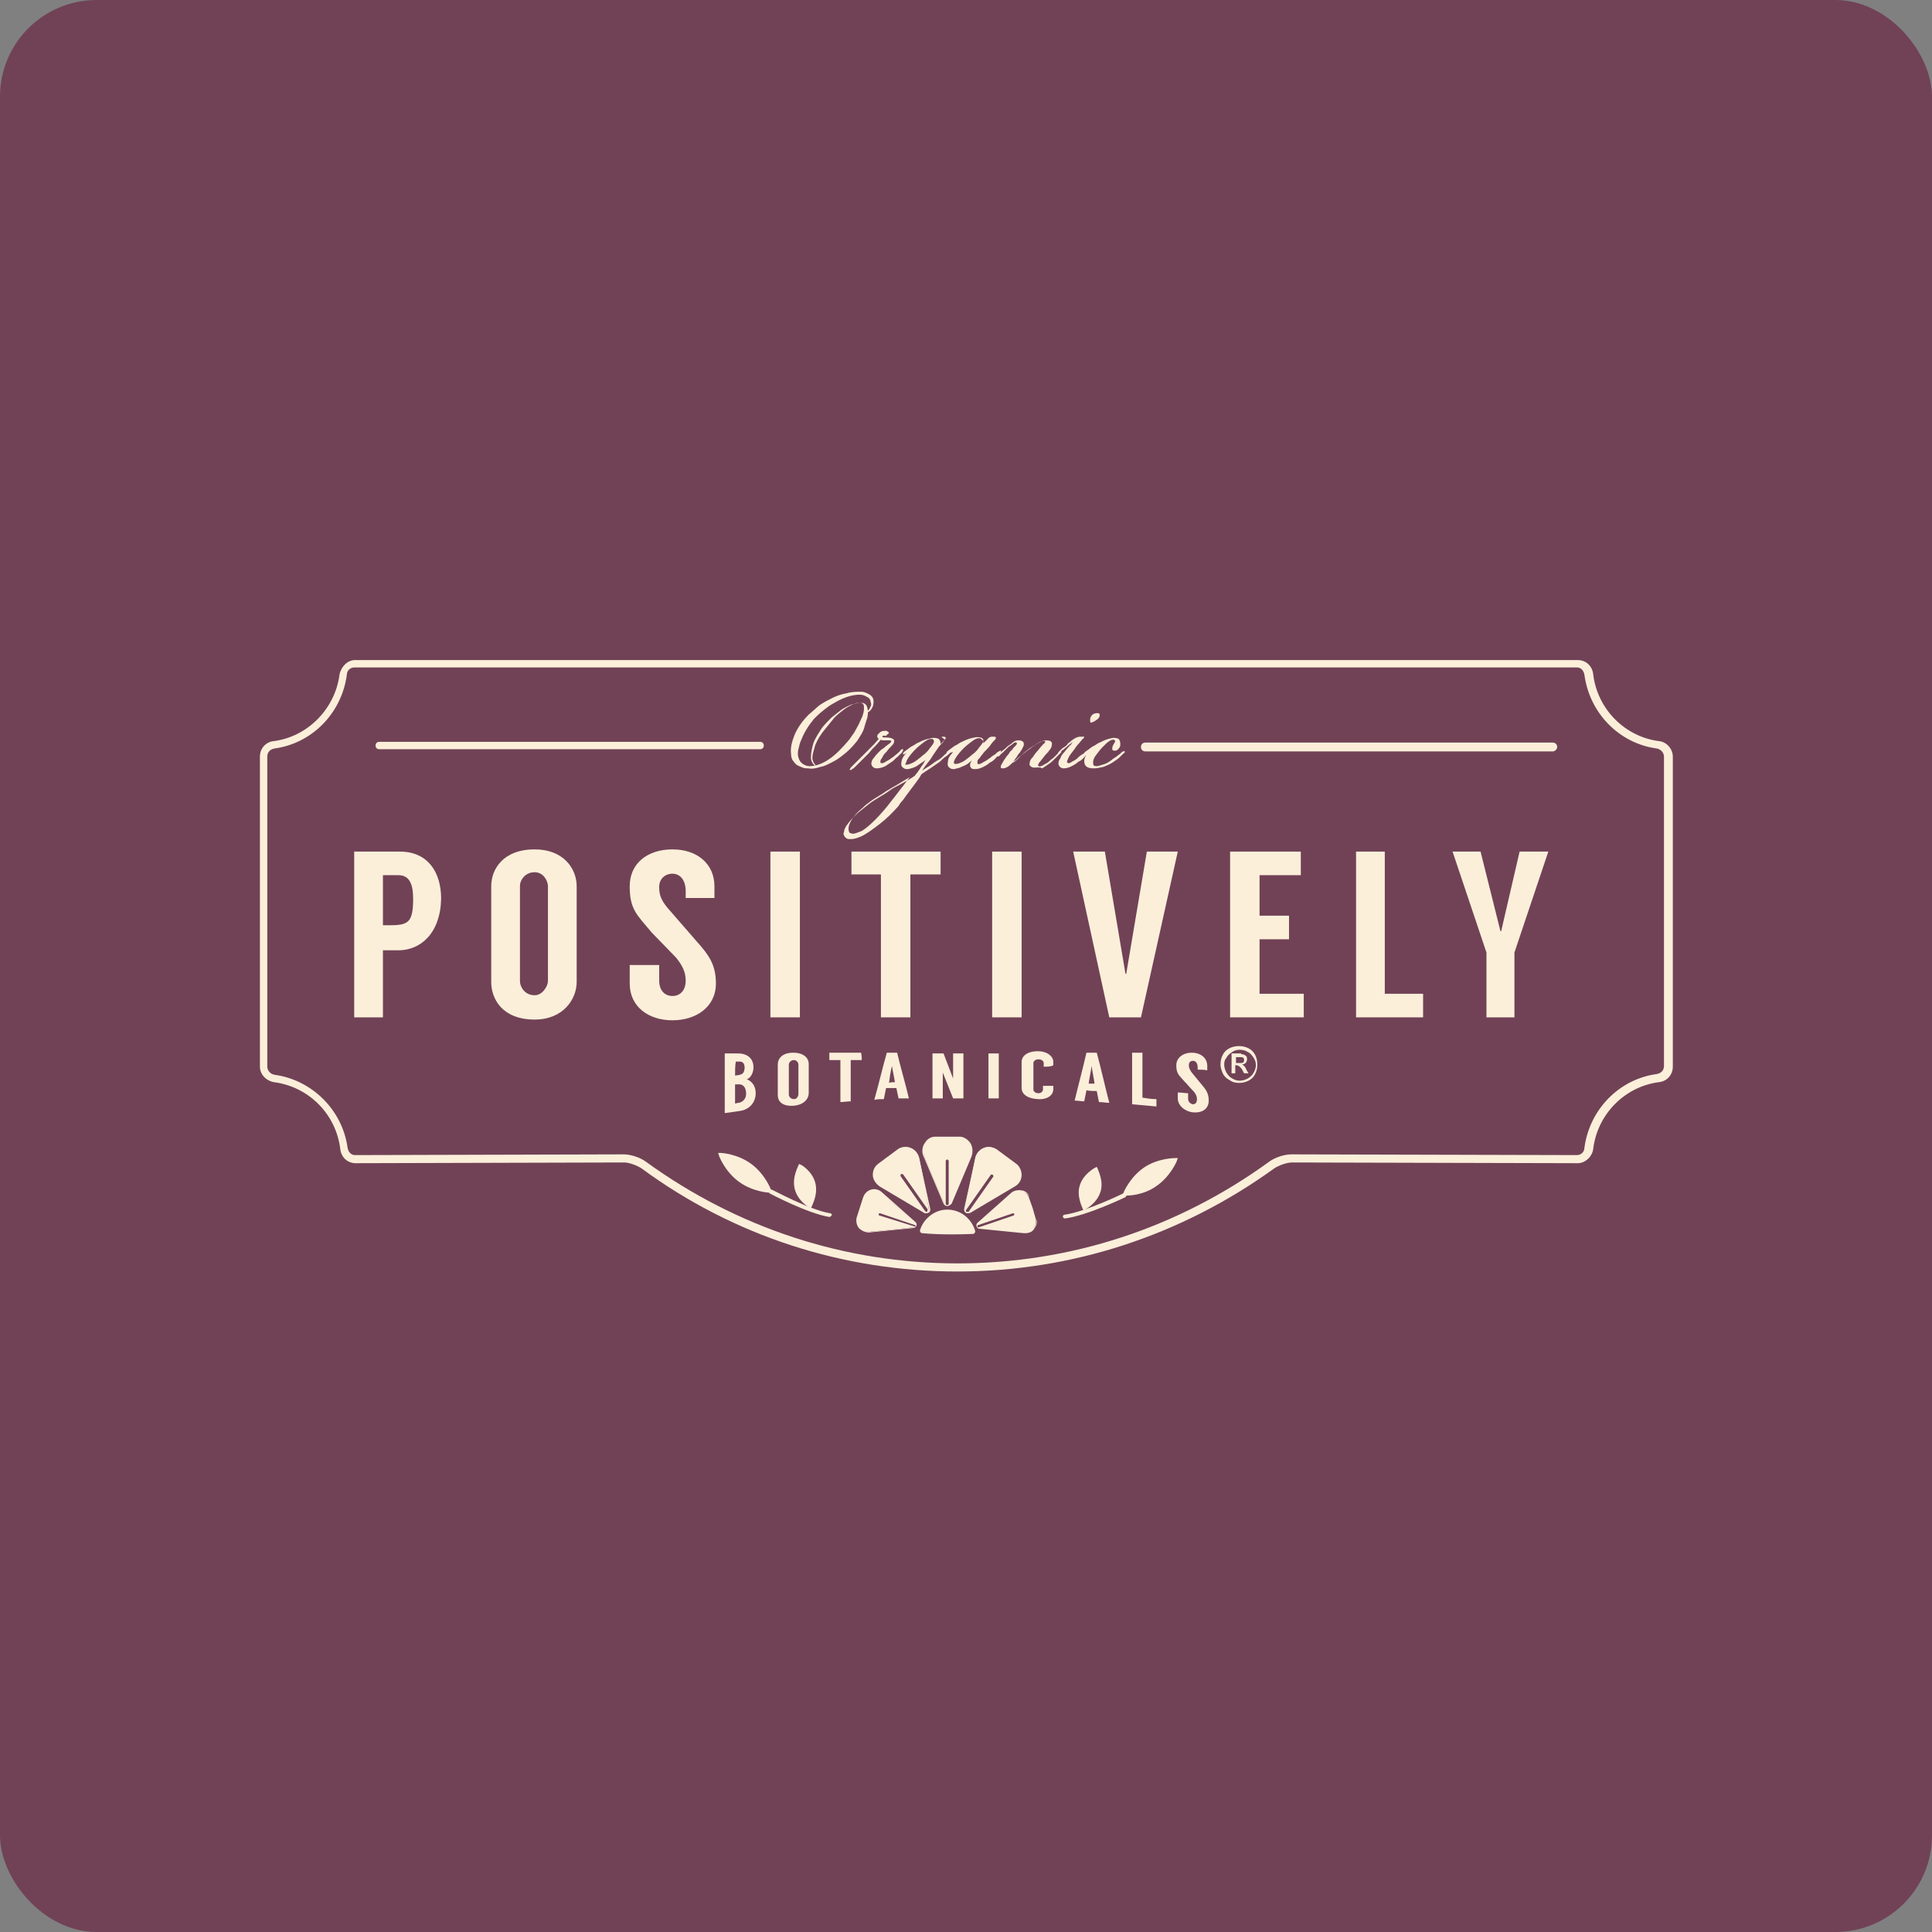
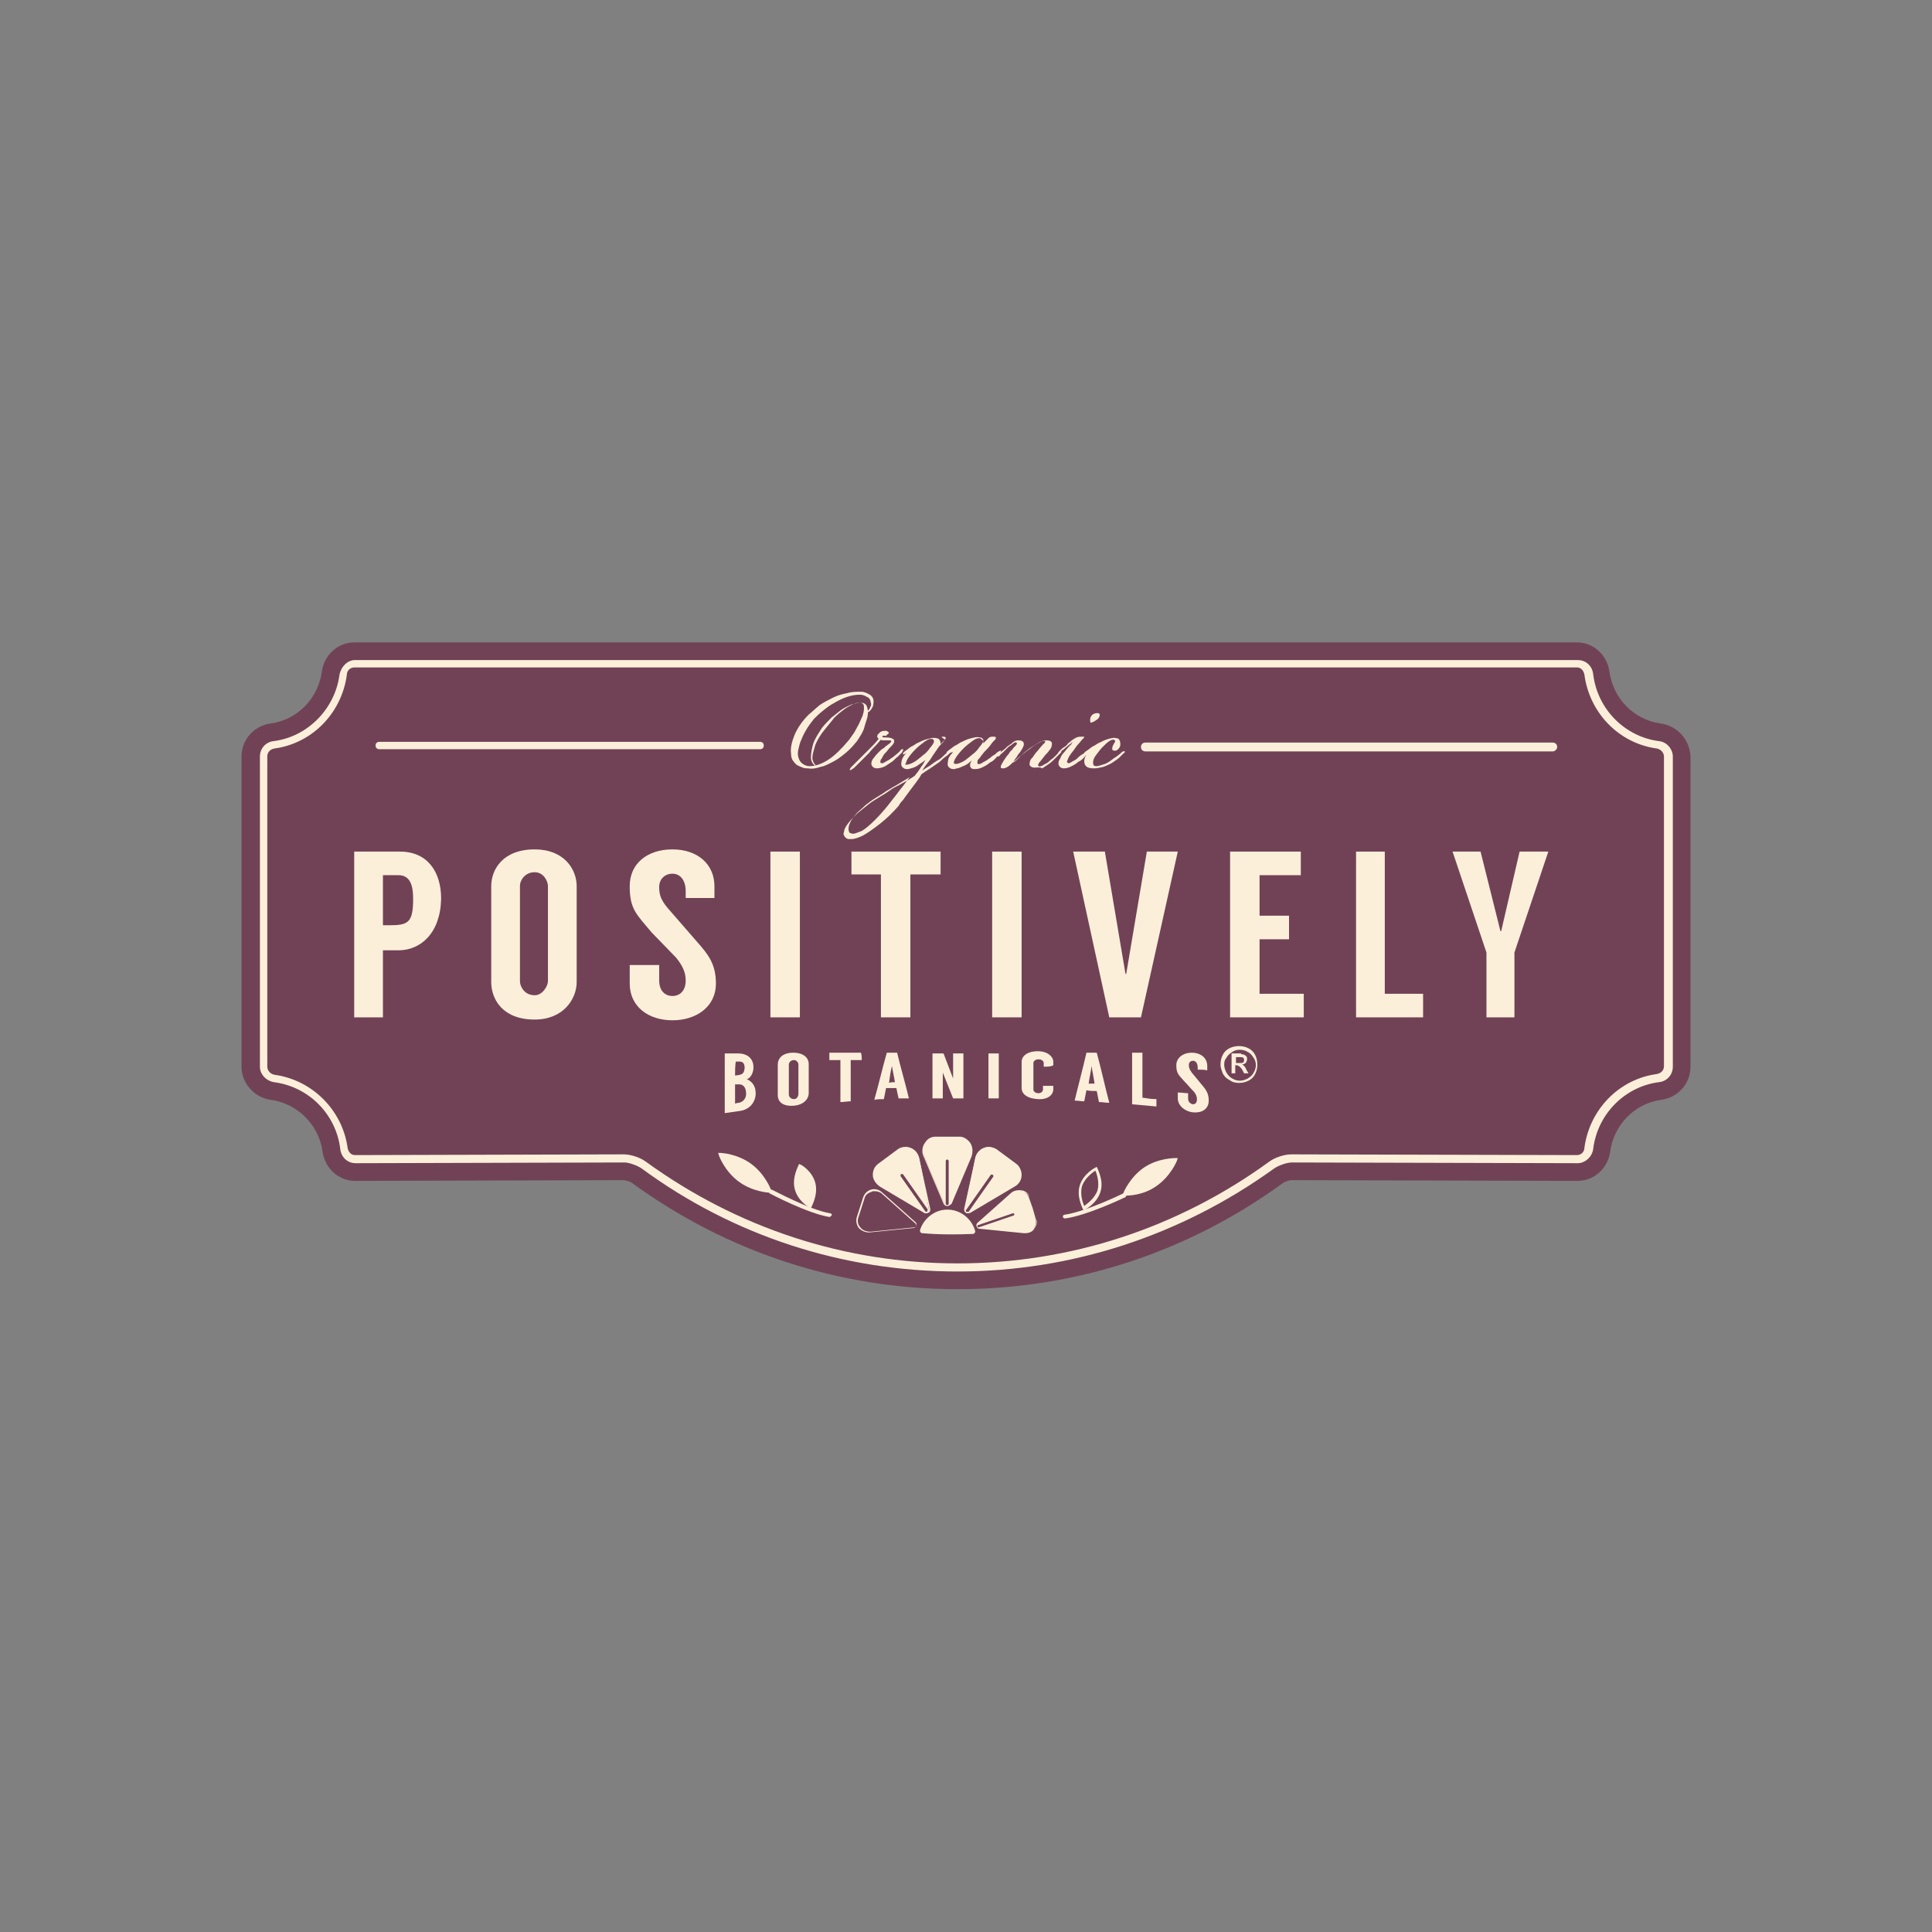
<svg xmlns="http://www.w3.org/2000/svg" fill="none" viewBox="0 0 400 400" height="400" width="400">
  <rect x="0" y="0" width="400" height="400" fill="#808080" stroke="none" />
-   <rect fill="#714256" rx="20" height="400" width="400" />
  <g clip-path="url(#clip0_311_819)">
    <path fill="#714256" d="M343.747 149.777C338.256 149.014 333.986 144.591 333.223 139.101C332.766 135.593 329.868 133 326.512 133H73.335C69.98 133 67.082 135.593 66.624 139.101C65.862 144.591 61.591 149.014 56.101 149.777C52.593 150.234 50 153.132 50 156.64V220.85C50 224.205 52.593 227.255 56.101 227.713C61.591 228.475 66.014 232.898 66.777 238.389C67.234 241.897 70.132 244.49 73.487 244.49L129.156 244.337C129.461 244.337 130.376 244.642 130.681 244.795C150.508 259.284 173.843 266.91 198.246 266.91C222.649 266.91 245.984 259.284 265.811 244.795C266.116 244.642 267.031 244.337 267.336 244.337L326.665 244.49C330.02 244.49 332.918 241.897 333.376 238.389C334.138 232.898 338.409 228.475 343.899 227.713C347.407 227.255 350 224.357 350 220.85V156.64C349.847 153.132 347.255 150.234 343.747 149.777Z" />
    <path fill="#FBEFDA" d="M129.156 238.999C130.529 238.999 132.511 239.609 133.732 240.524C152.644 254.25 174.911 261.571 198.246 261.571C221.581 261.571 243.849 254.25 262.761 240.524C263.981 239.609 265.963 238.999 267.336 238.999L326.512 239.151C327.275 239.151 328.038 238.541 328.038 237.626C329.105 229.695 335.206 223.442 342.984 222.374C343.899 222.222 344.509 221.612 344.509 220.697V156.64C344.509 155.877 343.899 155.115 342.984 154.962C335.206 153.895 329.105 147.641 328.038 139.71C327.885 138.795 327.275 138.185 326.512 138.185H73.335C72.572 138.185 71.81 138.795 71.81 139.71C70.742 147.641 64.642 153.895 56.863 154.962C55.948 155.115 55.338 155.725 55.338 156.64V220.849C55.338 221.612 55.948 222.374 56.863 222.527C64.642 223.595 70.895 229.848 71.962 237.626C72.115 238.541 72.725 239.151 73.487 239.151L129.156 238.999ZM198.246 263.249C174.606 263.249 151.881 255.928 132.816 241.897C131.901 241.286 130.224 240.676 129.309 240.676L73.64 240.829C71.962 240.829 70.59 239.609 70.437 237.779C69.522 230.61 63.879 224.967 56.711 224.052C55.033 223.747 53.813 222.374 53.813 220.849V156.64C53.813 154.962 55.033 153.589 56.711 153.437C63.727 152.522 69.37 146.726 70.285 139.71C70.59 138.033 71.962 136.66 73.487 136.66H326.665C328.343 136.66 329.715 137.88 329.868 139.71C330.783 146.879 336.426 152.522 343.442 153.437C345.119 153.589 346.34 155.115 346.34 156.64V220.849C346.34 222.527 345.119 223.9 343.442 224.052C336.426 224.967 330.783 230.61 329.868 237.779C329.715 239.456 328.19 240.829 326.665 240.829L267.489 240.676C266.421 240.676 264.743 241.286 263.828 241.897C244.611 255.776 221.886 263.249 198.246 263.249Z" />
    <path fill="#FBEFDA" d="M157.372 155.115H78.521C78.063 155.115 77.758 154.81 77.758 154.352C77.758 153.895 78.063 153.59 78.521 153.59H157.372C157.829 153.59 158.134 153.895 158.134 154.352C158.134 154.81 157.829 155.115 157.372 155.115Z" />
    <path fill="#FBEFDA" d="M321.479 155.572H237.138C236.68 155.572 236.223 155.267 236.223 154.657C236.223 154.2 236.528 153.742 237.138 153.742H321.479C321.937 153.742 322.395 154.047 322.395 154.657C322.395 155.115 321.937 155.572 321.479 155.572Z" />
    <path fill="#FBEFDA" d="M168.2 156.793C168.2 157.098 168.2 157.403 168.353 157.555C168.353 157.708 168.505 158.013 168.658 158.165L168.81 158.318V158.47C168.81 158.47 168.658 158.47 168.505 158.318C168.2 158.013 167.895 157.555 167.895 156.793C167.895 156.03 168.048 155.115 168.353 154.047C168.658 152.98 169.42 151.912 170.183 150.692C170.793 149.929 171.556 149.167 172.166 148.557C172.928 147.947 173.691 147.337 174.301 146.879C175.064 146.422 175.674 146.117 176.436 145.812C177.046 145.659 177.656 145.506 178.266 145.506C178.876 145.506 179.334 145.812 179.487 146.269C179.639 146.727 179.792 147.337 179.639 148.099C179.639 148.404 179.487 148.862 179.334 149.319C179.182 149.777 179.029 150.235 178.876 150.845C178.724 151.302 178.419 151.912 178.114 152.37C177.809 152.827 177.504 153.437 177.046 153.895C176.436 154.657 175.674 155.42 174.911 156.03C174.148 156.64 173.386 157.25 172.471 157.708C171.556 158.165 170.793 158.623 169.878 158.775C168.963 159.08 168.2 159.233 167.285 159.08C166.98 159.08 166.523 159.08 166.218 158.928C165.76 158.775 165.455 158.623 165.15 158.47C164.845 158.318 164.54 158.013 164.235 157.555C163.93 157.25 163.777 156.64 163.777 156.03C163.625 154.81 163.93 153.59 164.54 152.065C165.15 150.692 166.065 149.319 167.438 147.947C168.2 147.337 168.963 146.574 169.725 145.964C170.641 145.354 171.556 144.896 172.471 144.439C173.386 143.981 174.453 143.676 175.369 143.524C176.284 143.219 177.351 143.219 178.266 143.219C179.029 143.219 179.487 143.524 180.097 143.829C180.554 144.134 180.859 144.591 180.859 145.201C180.859 145.506 180.859 145.812 180.707 146.269C180.554 146.574 180.402 146.879 180.249 147.032C180.249 147.032 180.097 147.184 179.944 147.337C179.842 147.438 179.741 147.438 179.639 147.337V147.184C179.639 147.184 179.792 147.032 179.944 146.879C180.097 146.727 180.097 146.422 180.249 146.269C180.402 145.964 180.402 145.659 180.249 145.354C180.249 144.896 179.944 144.439 179.487 144.286C179.029 143.981 178.571 143.829 177.961 143.829C177.199 143.829 176.284 143.981 175.369 144.286C174.453 144.591 173.538 145.049 172.776 145.506C171.861 145.964 171.098 146.574 170.336 147.184C169.573 147.794 168.963 148.404 168.505 148.862C167.895 149.624 167.438 150.235 166.98 150.997C166.523 151.76 166.218 152.37 165.913 153.132C165.608 153.742 165.455 154.505 165.302 155.115C165.15 155.725 165.15 156.335 165.302 156.793C165.455 157.403 165.76 157.86 166.218 158.165C166.675 158.47 167.133 158.623 167.59 158.623C168.81 158.623 170.183 158.165 171.556 157.25C172.928 156.335 174.301 154.963 175.826 153.132C176.131 152.675 176.589 152.065 176.894 151.607C177.199 150.997 177.504 150.54 177.809 149.929C178.114 149.319 178.266 148.862 178.571 148.252C178.724 147.794 178.876 147.184 178.876 146.727C178.876 146.269 178.876 145.964 178.724 145.812C178.571 145.659 178.419 145.506 178.114 145.506C177.656 145.506 177.199 145.506 176.589 145.812C175.979 146.117 175.369 146.422 174.759 146.879C174.148 147.337 173.386 147.947 172.776 148.557C172.013 149.472 171.403 150.235 170.793 150.997C169.878 152.065 169.268 153.132 168.81 154.2C168.505 155.268 168.2 156.183 168.2 156.793Z" />
    <path fill="#FBEFDA" d="M185.13 153.437C185.13 153.742 184.977 154.047 184.672 154.352C184.367 154.657 183.91 155.115 183.604 155.572C183.299 155.877 182.994 156.182 182.842 156.487C182.689 156.792 182.537 157.097 182.384 157.25C182.232 157.555 182.232 157.86 182.384 158.012H182.689C182.842 158.012 182.994 157.86 183.147 157.86C183.299 157.707 183.604 157.555 183.91 157.402C184.215 157.25 184.52 156.945 184.825 156.792C185.587 156.182 186.197 155.725 186.502 155.267C186.502 155.267 186.655 155.115 186.807 155.115C186.96 155.115 186.96 154.962 186.96 155.115V155.42C186.858 155.521 186.807 155.623 186.807 155.725C186.655 155.877 186.35 156.182 185.892 156.64C185.435 156.945 185.13 157.402 184.672 157.707C184.215 158.012 183.757 158.318 183.299 158.623C182.689 158.928 182.079 159.08 181.469 159.08C181.164 159.08 180.859 158.928 180.707 158.775C180.554 158.623 180.402 158.318 180.402 158.165C180.402 157.707 180.554 157.25 181.012 156.792C181.317 156.335 181.774 155.877 182.079 155.572C182.232 155.42 182.537 155.115 182.842 154.962C183.147 154.81 183.299 154.505 183.604 154.352C183.757 154.2 184.062 154.047 184.215 153.895C184.367 153.742 184.52 153.59 184.52 153.59C184.52 153.437 184.52 153.284 184.215 153.284H182.689C182.588 153.284 182.486 153.234 182.384 153.132C182.079 153.437 181.774 153.895 181.317 154.352C180.859 154.81 180.402 155.267 179.944 155.877C179.639 156.182 179.334 156.487 179.029 156.792C178.724 157.097 178.419 157.402 178.114 157.707C177.809 158.012 177.504 158.318 177.199 158.623C176.894 158.928 176.741 159.08 176.436 159.233C176.284 159.385 176.131 159.538 175.979 159.385C175.826 159.385 175.979 159.233 176.131 158.928C176.589 158.47 177.046 158.012 177.656 157.402C178.266 156.792 178.876 156.182 179.487 155.572C179.944 155.115 180.402 154.657 180.859 154.2C181.317 153.742 181.622 153.284 181.927 152.979C181.774 152.827 181.622 152.674 181.622 152.522C181.622 152.369 181.622 152.064 181.927 151.912C182.232 151.454 182.689 151.302 183.299 151.302C183.452 151.302 183.604 151.302 183.757 151.454C183.91 151.454 183.91 151.607 184.062 151.759C183.96 151.861 183.859 151.963 183.757 152.064C183.604 152.064 183.604 152.217 183.452 152.369C182.842 152.217 182.689 152.369 182.689 152.522C182.689 152.674 182.842 152.674 183.147 152.674C183.604 152.674 184.062 152.674 184.52 152.827C184.977 152.979 185.13 153.132 185.13 153.437Z" />
    <path fill="#FBEFDA" d="M187.722 158.318C188.027 158.318 188.485 158.165 189.095 157.86C189.705 157.555 190.163 157.097 190.773 156.64C191.078 156.335 191.383 156.182 191.688 155.877C191.993 155.572 192.298 155.267 192.45 154.962C192.755 154.657 192.908 154.352 193.061 154.2C193.213 153.895 193.366 153.742 193.366 153.59C193.366 153.132 193.213 152.98 192.755 152.98C192.45 152.98 191.993 153.132 191.383 153.59C190.773 154.047 190.163 154.505 189.553 155.115C188.79 155.877 188.332 156.487 188.027 156.945C187.722 157.403 187.57 157.86 187.57 158.013C187.265 158.318 187.417 158.318 187.722 158.318ZM188.332 160.91C187.875 161.215 187.265 161.52 186.807 161.825C186.35 162.131 185.74 162.436 185.282 162.741C184.672 163.046 184.062 163.503 183.452 163.808C182.842 164.266 182.079 164.723 181.317 165.181C180.554 165.638 179.792 166.248 179.181 166.706C178.571 167.316 177.961 167.774 177.351 168.384C176.894 168.994 176.436 169.451 176.131 170.061C175.826 170.671 175.674 171.129 175.674 171.587C175.674 172.044 175.826 172.502 176.131 172.502C176.436 172.654 176.741 172.654 177.199 172.502C177.656 172.349 177.961 172.197 178.419 172.044C179.181 171.587 180.097 170.824 181.164 169.756C182.232 168.689 183.452 167.316 184.825 165.486C185.587 164.571 186.197 163.656 186.96 162.741C187.417 162.131 187.875 161.52 188.332 160.91ZM190.925 159.538C191.383 159.233 191.84 158.928 192.603 158.47C193.213 158.013 193.823 157.555 194.433 157.25C194.891 156.945 195.196 156.64 195.501 156.335C195.806 156.03 196.263 155.725 196.568 155.267C196.721 155.267 196.721 155.115 196.873 155.115C196.975 155.013 197.026 155.013 197.026 155.115V155.42C196.924 155.521 196.873 155.623 196.873 155.725C196.568 156.03 196.263 156.335 195.806 156.64C195.348 156.945 195.043 157.25 194.586 157.708C193.976 158.165 193.213 158.623 192.603 159.08C191.84 159.538 191.23 159.995 190.773 160.3C190.468 160.91 190.01 161.52 189.553 162.131C189.095 162.741 188.638 163.351 188.18 163.961C187.722 164.571 187.265 165.181 186.96 165.638C186.502 166.096 186.197 166.553 186.045 166.859C184.825 168.231 183.604 169.451 182.232 170.519C180.859 171.587 179.792 172.349 178.724 172.959C177.809 173.417 176.894 173.722 176.284 173.722H175.674C175.521 173.722 175.216 173.569 175.064 173.417C174.911 173.264 174.759 173.112 174.759 172.959C174.606 172.807 174.606 172.502 174.759 172.197C174.759 171.739 175.064 171.129 175.674 170.366C176.131 169.756 176.741 169.146 177.504 168.384C178.266 167.774 179.029 167.164 179.792 166.553C180.554 165.943 181.317 165.486 182.079 165.028C182.842 164.571 183.604 164.113 184.215 163.656C184.825 163.198 185.435 162.893 186.045 162.588C186.655 162.283 187.112 161.978 187.722 161.673C188.18 161.368 188.79 161.063 189.4 160.605C189.553 160.453 189.705 160.148 190.01 159.843C190.163 159.538 190.468 159.233 190.62 158.928C190.773 158.623 191.078 158.318 191.23 158.013C191.383 157.708 191.535 157.403 191.688 157.25C191.23 157.708 190.62 158.013 190.01 158.47C189.4 158.928 188.638 159.08 188.027 159.233C187.57 159.233 187.265 159.233 186.96 158.928C186.655 158.775 186.502 158.318 186.655 157.708C186.655 157.403 186.807 157.097 186.96 156.792C187.112 156.487 187.417 156.182 187.722 155.725L187.417 156.03C187.265 156.03 187.265 156.182 187.112 156.182H186.96V156.03C186.96 155.877 187.112 155.877 187.112 155.725C187.265 155.572 187.57 155.42 187.722 155.267C187.875 155.115 188.18 154.962 188.332 154.81C188.485 154.657 188.79 154.505 189.095 154.352C189.4 154.2 189.705 153.895 190.163 153.742C190.773 153.437 191.383 153.132 192.145 152.98C192.755 152.827 193.366 152.674 193.823 152.827C194.128 152.827 194.433 152.98 194.586 153.285C194.738 153.59 194.738 153.742 194.738 154.047C195.196 153.59 195.501 153.285 195.653 153.132C194.738 152.522 194.891 152.522 195.196 152.522C195.806 152.522 195.958 152.674 195.653 153.132C195.348 153.59 195.043 153.895 194.738 154.2C194.433 154.505 194.128 154.962 193.823 155.42C193.518 155.877 193.061 156.487 192.603 157.25C191.993 158.013 191.383 158.775 190.925 159.538Z" />
    <path fill="#FBEFDA" d="M202.669 152.827C202.364 152.827 201.906 152.98 201.296 153.437C200.686 153.895 200.076 154.352 199.466 154.962C198.704 155.725 198.246 156.335 197.941 156.792C197.636 157.25 197.483 157.708 197.483 157.86C197.483 158.165 197.636 158.165 197.941 158.165C198.246 158.165 198.704 158.013 199.314 157.708C199.924 157.403 200.381 156.945 200.991 156.487C201.296 156.182 201.601 156.03 201.906 155.725C202.211 155.42 202.517 155.115 202.669 154.81C202.974 154.505 203.127 154.2 203.279 154.047C203.432 153.742 203.584 153.59 203.584 153.437C203.279 153.132 203.127 152.827 202.669 152.827ZM203.584 153.895C204.042 153.437 204.347 153.132 204.652 152.827C204.957 152.522 205.262 152.522 205.567 152.522C205.872 152.522 206.177 152.522 206.177 152.674C206.177 152.827 206.177 152.98 206.024 153.132C205.719 153.437 205.414 153.742 205.109 154.2C204.804 154.657 204.347 155.115 203.889 155.572C203.584 155.877 203.432 156.182 203.127 156.487C202.974 156.792 202.822 156.945 202.517 157.25C202.364 157.403 202.364 157.708 202.364 157.86C202.364 158.013 202.364 158.165 202.517 158.165C202.669 158.165 202.669 158.318 202.822 158.165C202.974 158.165 203.127 158.013 203.279 158.013C203.432 157.86 203.737 157.708 204.042 157.555C204.347 157.403 204.652 157.097 204.957 156.945C205.262 156.64 205.719 156.335 206.024 156.182C206.329 155.877 206.482 155.725 206.787 155.572C206.939 155.572 206.939 155.42 207.092 155.42C207.245 155.42 207.245 155.267 207.245 155.42V155.725C207.143 155.826 207.092 155.928 207.092 156.03C206.939 156.182 206.482 156.487 206.177 156.945C205.719 157.403 205.414 157.708 204.957 157.86C204.652 158.165 204.194 158.47 203.584 158.775C202.974 159.08 202.517 159.233 201.906 159.233C201.601 159.233 201.296 159.233 201.144 159.08C200.991 158.928 200.839 158.775 200.839 158.47C200.839 158.318 200.839 158.013 200.991 157.86C201.144 157.555 201.144 157.403 201.449 157.25C201.144 157.403 200.991 157.708 200.686 157.86C200.381 158.165 200.076 158.318 199.771 158.47C199.466 158.623 199.009 158.775 198.704 158.928C198.399 159.08 197.941 159.08 197.636 159.233C197.178 159.233 196.873 159.233 196.568 158.928C196.263 158.775 196.111 158.318 196.263 157.708C196.263 157.097 196.568 156.487 197.331 155.725L196.416 155.877C196.263 155.877 196.263 156.03 196.111 156.03H195.958V155.877C195.958 155.725 196.111 155.725 196.111 155.572C196.263 155.42 196.568 155.267 196.721 155.115C196.873 154.962 197.178 154.81 197.331 154.657C197.483 154.505 197.788 154.352 198.094 154.2C198.399 154.047 198.704 153.742 199.161 153.59C199.771 153.285 200.381 152.98 201.144 152.827C201.754 152.674 202.364 152.522 202.822 152.674C203.127 152.674 203.432 152.827 203.584 153.132C203.584 153.285 203.584 153.59 203.584 153.895Z" />
    <path fill="#FBEFDA" d="M214.108 158.928C213.803 158.928 213.498 158.775 213.345 158.623C213.193 158.47 213.04 158.165 213.193 158.013C213.193 157.555 213.345 157.25 213.803 156.793C214.108 156.335 214.413 155.877 214.718 155.572C215.023 155.267 215.175 154.962 215.48 154.657C215.785 154.352 215.938 154.047 216.243 153.895C216.243 153.742 216.396 153.742 216.396 153.59C216.396 153.437 216.396 153.437 216.243 153.437H215.785C215.633 153.437 215.48 153.59 215.328 153.59C215.023 153.742 214.565 154.047 214.108 154.352C213.65 154.657 213.04 154.962 212.583 155.42C212.125 155.725 211.82 156.03 211.515 156.335C211.21 156.64 210.905 156.793 210.6 157.098C210.295 157.403 209.99 157.555 209.685 157.86C209.38 158.165 209.075 158.47 208.617 158.775C208.312 158.928 208.007 159.08 207.702 159.08C207.397 159.08 207.245 159.08 207.245 158.928C207.092 158.928 207.245 158.775 207.245 158.47C207.397 158.165 207.702 157.708 207.855 157.403C208.16 156.945 208.465 156.488 208.77 156.182C209.075 155.725 209.227 155.42 209.532 155.267C209.685 154.962 209.99 154.657 210.295 154.352C210.6 154.047 210.6 153.895 210.447 153.742C210.447 153.742 210.295 153.59 210.142 153.742C210.041 153.742 209.939 153.793 209.837 153.895C209.685 154.047 209.38 154.2 209.227 154.352C208.922 154.505 208.77 154.657 208.465 154.962C208.16 155.267 208.007 155.42 207.702 155.725C207.397 156.03 207.092 156.182 206.94 156.488C206.787 156.488 206.787 156.64 206.634 156.64H206.482V156.488C206.482 156.335 206.634 156.335 206.634 156.335C206.939 156.03 207.245 155.725 207.55 155.42C208.007 155.115 208.312 154.81 208.617 154.505C209.075 154.2 209.532 153.895 209.837 153.59C210.295 153.285 210.6 153.285 211.057 153.285C211.362 153.285 211.668 153.437 211.82 153.59C211.973 153.742 211.973 153.895 211.973 154.2C211.973 154.352 211.82 154.657 211.668 154.962C211.515 155.267 211.362 155.42 211.21 155.725C210.905 156.03 210.6 156.488 210.447 156.793C210.142 157.098 209.99 157.555 209.685 157.86H209.837C210.295 157.555 210.752 157.098 211.21 156.64C211.668 156.182 212.278 155.725 212.888 155.267C213.498 154.81 214.108 154.352 214.87 153.895C215.633 153.437 216.243 153.285 216.701 153.285C217.463 153.285 217.921 153.59 217.768 154.2C217.768 154.505 217.616 154.962 217.311 155.267C217.006 155.725 216.701 156.03 216.396 156.335C215.785 157.098 215.48 157.555 215.175 157.86C214.87 158.318 214.87 158.47 215.023 158.623C215.175 158.623 215.175 158.775 215.48 158.623C215.633 158.623 215.785 158.47 215.938 158.47C216.09 158.318 216.396 158.165 216.701 158.013C217.006 157.86 217.311 157.555 217.616 157.25C217.921 157.098 218.226 156.793 218.531 156.488C218.836 156.182 219.141 155.877 219.293 155.725C219.446 155.725 219.446 155.572 219.598 155.572H219.751C219.751 155.572 219.751 155.725 219.598 155.877L219.293 156.182C219.141 156.335 218.836 156.64 218.378 157.098C217.921 157.555 217.616 157.86 217.158 158.165C216.701 158.47 216.243 158.775 215.785 159.08C215.328 158.775 214.718 158.928 214.108 158.928Z" />
    <path fill="#FBEFDA" d="M227.224 147.642C227.529 147.642 227.682 147.794 227.682 147.947C227.682 148.099 227.682 148.404 227.529 148.557C227.377 148.862 227.072 149.014 226.614 149.319C226.309 149.472 226.004 149.624 225.852 149.624C225.699 149.472 225.699 149.319 225.699 149.167C225.699 148.862 225.699 148.709 225.852 148.404C226.004 148.099 226.157 147.947 226.462 147.794C226.462 147.794 226.767 147.642 227.224 147.642ZM222.191 153.59C222.039 153.59 221.886 153.742 221.581 154.047C221.276 154.2 220.971 154.505 220.819 154.657C220.513 154.81 220.361 155.115 220.056 155.267C219.751 155.42 219.598 155.725 219.293 156.03C219.141 156.183 218.988 156.183 218.988 156.183V156.03C218.988 156.03 219.141 155.877 219.141 155.725C219.141 155.725 219.293 155.572 219.598 155.267C219.751 155.115 220.056 154.81 220.361 154.657C220.666 154.505 220.971 154.2 221.124 153.895C221.429 153.742 221.734 153.437 221.886 153.285C222.344 152.98 222.801 152.675 222.954 152.675C223.259 152.522 223.564 152.522 223.869 152.522H224.479C224.479 152.522 224.479 152.827 224.174 152.98C223.869 153.285 223.564 153.742 223.259 154.047C222.954 154.352 222.649 154.81 222.344 155.267C221.734 156.03 221.276 156.64 221.124 157.098C220.971 157.555 220.819 157.708 220.971 157.86C221.124 158.013 221.124 158.013 221.276 158.013C221.429 158.013 221.581 157.86 221.734 157.86C221.886 157.708 222.191 157.555 222.496 157.403C222.801 157.25 223.106 156.945 223.259 156.793C223.564 156.488 224.021 156.183 224.326 156.03C224.631 155.725 224.784 155.572 225.089 155.42C225.241 155.42 225.241 155.267 225.394 155.267C225.547 155.267 225.547 155.115 225.547 155.267V155.572C225.445 155.674 225.394 155.776 225.394 155.877C225.241 156.03 224.784 156.335 224.479 156.793C224.021 157.25 223.716 157.555 223.259 157.708C222.954 158.013 222.496 158.318 221.886 158.623C221.276 158.928 220.819 159.08 220.208 159.08C219.903 159.08 219.598 158.928 219.446 158.775C219.293 158.623 219.141 158.318 219.141 158.165C219.141 157.86 219.141 157.708 219.293 157.403C219.446 157.098 219.598 156.945 219.598 156.793C219.751 156.488 219.903 156.183 220.208 155.877C220.513 155.572 220.666 155.267 220.971 154.962C221.276 154.657 221.429 154.352 221.734 154.2C221.886 153.895 222.039 153.59 222.191 153.59Z" />
    <path fill="#FBEFDA" d="M226.462 159.081C225.089 159.081 224.479 158.623 224.479 157.555C224.479 157.25 224.631 156.793 224.784 156.488C224.936 156.03 225.241 155.725 225.547 155.42C225.445 155.522 225.343 155.623 225.241 155.725L224.936 156.03C224.784 156.03 224.784 156.183 224.631 156.183H224.479V156.03C224.479 155.878 224.631 155.878 224.631 155.725C224.784 155.573 225.089 155.42 225.241 155.268C225.394 155.115 225.699 154.963 225.852 154.81C226.004 154.658 226.309 154.505 226.614 154.352C226.919 154.2 227.224 153.895 227.682 153.742C228.292 153.437 228.902 153.132 229.512 152.98C230.122 152.827 230.58 152.675 231.037 152.827C231.495 152.827 231.647 152.98 231.8 153.285C231.952 153.59 231.952 153.895 231.952 154.2C231.952 154.505 231.8 154.81 231.495 155.115C231.19 155.42 231.037 155.42 230.732 155.42C230.427 155.42 230.275 155.268 230.275 155.115C230.275 154.963 230.275 154.658 230.427 154.352C230.58 154.047 230.732 153.742 230.885 153.59C230.885 153.437 230.885 153.285 230.58 153.132C230.427 153.132 230.122 153.132 229.664 153.437C229.207 153.742 228.902 154.047 228.292 154.658C227.834 155.115 227.377 155.725 226.919 156.335C226.462 156.945 226.309 157.403 226.309 157.86C226.309 158.47 226.462 158.623 227.072 158.623C227.377 158.623 227.682 158.47 228.292 158.318C228.902 158.165 229.512 157.86 230.275 157.25C230.58 156.945 231.037 156.793 231.342 156.488C231.8 156.183 232.105 155.878 232.257 155.725C232.257 155.725 232.41 155.573 232.562 155.573C232.715 155.573 232.715 155.42 232.867 155.573V155.725C232.867 155.878 232.715 155.878 232.562 156.03C232.41 156.183 232.105 156.488 231.8 156.793C231.495 157.098 231.037 157.403 230.58 157.708C229.97 158.165 229.207 158.47 228.444 158.775C227.834 158.928 227.072 159.081 226.462 159.081Z" />
    <path fill="#FBEFDA" d="M80.503 191.566C84.469 191.566 85.536 191.109 85.536 186.076C85.536 183.33 84.926 181.195 82.486 181.195H79.283V191.566H80.503ZM82.486 196.752H79.283V210.631H73.335V176.314H82.791C88.587 176.314 91.332 180.585 91.332 186.076C91.18 193.244 87.061 196.752 82.486 196.752Z" />
    <path fill="#FBEFDA" d="M113.447 183.483C113.447 182.415 112.532 180.585 110.702 180.585C108.566 180.585 107.651 182.415 107.651 183.33V203.157C107.651 204.225 108.566 206.055 110.702 206.055C112.379 206.055 113.447 204.072 113.447 203.157V183.483ZM119.395 183.483V203.31C119.395 206.818 116.65 211.088 110.702 211.088C103.991 211.088 101.703 206.818 101.703 203.31V183.483C101.703 179.975 104.143 175.857 110.702 175.857C116.802 175.857 119.395 179.975 119.395 183.483Z" />
    <path fill="#FBEFDA" d="M141.967 185.923V184.55C141.967 182.11 140.747 180.89 139.222 180.89C137.697 180.89 136.477 181.958 136.477 183.635C136.477 185.16 136.782 186.228 138.155 187.906L144.255 194.921C146.695 197.667 148.221 199.65 148.221 203.615C148.221 208.495 144.103 211.241 139.222 211.241C134.342 211.241 130.376 208.495 130.376 203.615V199.802H136.477V203.005C136.477 205.14 137.697 206.208 139.222 206.208C140.747 206.208 141.967 205.14 141.967 203.005C141.967 201.175 141.205 199.802 139.985 198.277L134.952 193.091C131.749 189.278 130.376 188.211 130.376 183.483C130.376 178.755 134.037 175.857 139.222 175.857C144.408 175.857 147.916 178.907 147.916 183.483V185.923H141.967Z" />
-     <path fill="#FBEFDA" d="M165.608 176.314H159.507V210.631H165.608V176.314Z" />
+     <path fill="#FBEFDA" d="M165.608 176.314H159.507V210.631H165.608V176.314" />
    <path fill="#FBEFDA" d="M194.738 181.042H188.485V210.631H182.384V181.042H176.284V176.314H194.738V181.042Z" />
    <path fill="#FBEFDA" d="M211.515 176.314H205.414V210.631H211.515V176.314Z" />
    <path fill="#FBEFDA" d="M236.223 210.631H229.664L222.191 176.314H228.749L233.02 201.632H233.172L237.443 176.314H243.849L236.223 210.631Z" />
    <path fill="#FBEFDA" d="M260.778 181.195V189.583H266.878V194.464H260.778V205.75H269.929V210.631H254.677V176.314H269.319V181.195H260.778Z" />
    <path fill="#FBEFDA" d="M294.637 205.75V210.631H280.758V176.314H286.706V205.75H294.637Z" />
    <path fill="#FBEFDA" d="M313.549 210.631H307.753V197.209L300.737 176.314H306.533L310.651 192.786H310.803L314.616 176.314H320.564L313.549 197.209V210.631Z" />
    <path fill="#FBEFDA" d="M152.949 228.323C153.864 228.17 154.474 227.408 154.474 226.492C154.474 225.272 154.016 224.357 152.644 224.51H152.186V228.475C152.339 228.475 152.644 228.323 152.949 228.323ZM152.186 222.679C153.864 222.527 154.016 222.222 154.169 221.154C154.169 220.239 153.864 219.782 153.101 219.782H152.339C152.186 220.697 152.186 221.764 152.186 222.679ZM156.457 226.34C156.457 228.17 155.236 229.695 153.254 230C152.186 230.153 151.118 230.305 150.051 230.458V218.104H152.796C154.779 218.104 155.999 219.172 155.999 221.002C155.999 221.917 155.541 223.137 154.626 223.442C155.694 223.9 156.457 224.815 156.457 226.34Z" />
    <path fill="#FBEFDA" d="M165.302 220.392C165.302 220.087 164.997 219.477 164.387 219.477C163.625 219.477 163.32 220.087 163.32 220.392V226.645C163.32 226.95 163.625 227.56 164.387 227.56C164.997 227.56 165.302 226.95 165.302 226.493V220.392ZM167.438 220.239V226.34C167.438 227.408 166.523 228.78 164.235 228.933C161.795 229.085 161.032 227.865 161.032 226.798V220.392C161.032 219.172 161.947 217.952 164.235 217.952C166.523 217.952 167.438 219.172 167.438 220.239Z" />
    <path fill="#FBEFDA" d="M178.419 219.477H176.131V228.018C175.369 228.018 174.759 228.17 173.996 228.17V219.477H171.708V217.952H178.266C178.419 218.562 178.419 219.019 178.419 219.477Z" />
    <path fill="#FBEFDA" d="M185.282 224.052C185.13 222.985 184.825 221.765 184.672 220.697C184.367 221.917 184.215 222.985 184.062 224.205C184.367 224.052 184.825 224.052 185.282 224.052ZM185.587 225.272H183.452C183.299 226.035 183.147 226.798 182.994 227.56C182.384 227.56 181.622 227.56 181.012 227.713C181.927 224.51 182.689 221.155 183.604 217.952H185.74C186.502 221.155 187.417 224.205 188.18 227.408H186.045C185.892 226.798 185.74 226.035 185.587 225.272Z" />
    <path fill="#FBEFDA" d="M199.466 218.104V227.408H197.331C196.568 225.577 195.958 223.9 195.196 222.069V227.408H193.061V218.104H195.348C195.958 219.782 196.721 221.612 197.331 223.29V218.104H199.466Z" />
    <path fill="#FBEFDA" d="M206.787 227.408H204.652V218.104H206.787V227.408Z" />
    <path fill="#FBEFDA" d="M216.09 220.849V220.087C216.09 219.782 215.785 219.324 215.023 219.324C214.26 219.324 213.955 219.782 213.955 220.087V225.577C213.955 225.882 214.26 226.34 215.023 226.34C215.633 226.34 215.938 225.882 215.938 225.577V224.815H218.073V225.577C218.073 226.492 217.158 227.713 214.87 227.56C212.43 227.408 211.515 226.34 211.515 225.272V219.782C211.515 218.867 212.43 217.646 214.87 217.646C217.006 217.646 218.073 218.867 218.073 219.782V220.544C217.616 220.849 216.853 220.849 216.09 220.849Z" />
    <path fill="#FBEFDA" d="M226.614 224.357C226.462 223.137 226.157 221.917 226.004 220.697C225.852 221.917 225.547 223.137 225.394 224.357H226.614ZM227.072 225.883C226.309 225.883 225.699 225.883 224.936 225.73C224.784 226.493 224.631 227.255 224.479 228.018C223.869 228.018 223.106 227.865 222.496 227.865C223.259 224.662 224.174 221.307 224.936 217.952H227.072C227.987 221.307 228.749 224.815 229.664 228.323C228.902 228.323 228.292 228.17 227.529 228.17C227.377 227.408 227.224 226.645 227.072 225.883Z" />
    <path fill="#FBEFDA" d="M239.426 227.56V229.085C237.748 228.933 236.07 228.78 234.392 228.628V217.952H236.528V227.255C237.443 227.408 238.358 227.56 239.426 227.56Z" />
    <path fill="#FBEFDA" d="M247.966 221.46V221.002C247.966 220.087 247.509 219.629 247.051 219.629C246.441 219.629 246.136 219.934 246.136 220.544C246.136 221.002 246.289 221.46 246.746 222.07C247.509 222.985 248.119 223.747 248.882 224.662C249.797 225.73 250.254 226.493 250.254 227.865C250.254 229.695 248.729 230.458 247.051 230.305C245.374 230.153 243.849 228.933 243.849 227.408V226.188C244.611 226.188 245.374 226.34 245.984 226.34V227.408C245.984 228.17 246.441 228.475 246.899 228.628C247.509 228.628 247.814 228.323 247.814 227.56C247.814 226.95 247.509 226.34 247.051 225.883C246.441 225.272 245.831 224.51 245.221 223.9C244.001 222.527 243.543 222.222 243.543 220.544C243.543 219.019 244.916 217.952 246.746 217.952C248.577 217.952 249.949 219.019 249.949 220.697V221.612C249.492 221.46 248.729 221.46 247.966 221.46Z" />
    <path fill="#FBEFDA" d="M202.364 254.861C202.517 255.471 202.059 256.233 201.296 256.233H197.789C195.348 256.233 193.061 256.081 190.773 255.928C190.01 255.928 189.553 255.166 189.858 254.556C190.62 251.81 193.061 249.828 196.111 249.828C199.161 249.828 201.601 251.963 202.364 254.861Z" />
    <path fill="#714256" d="M196.111 250.438C193.518 250.438 191.23 252.268 190.468 254.708C190.468 254.861 190.468 255.013 190.62 255.166C190.62 255.166 190.773 255.318 190.925 255.318C194.433 255.623 197.941 255.623 201.449 255.471C201.601 255.471 201.754 255.318 201.754 255.318C201.906 255.166 201.906 255.013 201.906 254.861C201.144 252.268 198.856 250.438 196.111 250.438ZM197.789 256.844C195.348 256.844 193.06 256.691 190.62 256.539C190.163 256.539 189.705 256.234 189.4 255.776C189.095 255.318 189.095 254.861 189.095 254.403C190.01 251.353 192.755 249.218 195.806 249.218C199.009 249.218 201.906 251.506 202.669 254.556C202.822 255.013 202.669 255.623 202.364 255.929C202.059 256.386 201.601 256.539 201.144 256.539C200.229 256.844 199.009 256.844 197.789 256.844Z" />
    <path fill="#FBEFDA" d="M196.721 249.218C196.416 249.828 195.806 249.828 195.501 249.218L192.908 243.117L191.383 239.457C190.62 237.626 191.84 235.491 193.518 235.491H198.704C200.534 235.491 201.754 237.626 200.839 239.457L199.314 243.117L196.721 249.218Z" />
    <path fill="#FBEFDA" d="M193.518 235.643C192.755 235.643 192.145 236.101 191.688 236.711C191.23 237.474 191.078 238.541 191.383 239.456L195.501 249.217C195.653 249.37 195.806 249.522 195.958 249.522C196.111 249.522 196.263 249.37 196.416 249.217L200.534 239.456C200.839 238.541 200.839 237.474 200.229 236.711C199.771 236.101 199.161 235.643 198.399 235.643H193.518ZM196.111 249.675C195.806 249.675 195.501 249.522 195.348 249.217L191.23 239.456C190.773 238.541 190.925 237.321 191.535 236.559C191.993 235.796 192.755 235.338 193.671 235.338H198.704C199.466 235.338 200.229 235.796 200.839 236.559C201.449 237.474 201.449 238.541 201.144 239.456L197.026 249.217C196.721 249.522 196.416 249.675 196.111 249.675Z" />
    <path fill="#714256" d="M196.111 249.522C195.958 249.522 195.806 249.37 195.806 249.217V240.371C195.806 240.219 195.958 240.066 196.111 240.066C196.263 240.066 196.416 240.219 196.416 240.371V249.217C196.416 249.37 196.263 249.522 196.111 249.522Z" />
    <path fill="#FBEFDA" d="M192.298 250.285C192.45 250.895 191.84 251.353 191.383 251.048L185.74 247.54L182.384 245.557C180.707 244.49 180.402 242.202 181.927 240.982L184.062 239.457L186.197 237.931C187.722 236.864 189.858 237.779 190.315 239.762L191.078 243.574L192.298 250.285Z" />
    <path fill="#FBEFDA" d="M187.417 237.626C186.96 237.626 186.502 237.779 186.197 238.084L182.079 241.134C181.469 241.592 181.164 242.354 181.164 243.117C181.164 244.032 181.774 244.947 182.537 245.405L191.535 250.743C191.688 250.895 191.993 250.895 192.145 250.743C192.298 250.59 192.45 250.438 192.298 250.133L190.01 239.762C189.858 238.847 189.095 238.084 188.332 237.779C187.875 237.779 187.57 237.626 187.417 237.626ZM191.688 251.2C191.535 251.2 191.383 251.2 191.23 251.048L182.232 245.71C181.317 245.1 180.707 244.185 180.707 243.27C180.707 242.354 181.012 241.592 181.774 240.982L185.892 237.932C186.502 237.474 187.417 237.321 188.332 237.626C189.248 237.932 190.01 238.847 190.315 239.914L192.603 250.285C192.603 250.59 192.603 250.895 192.298 251.048C191.993 251.2 191.84 251.2 191.688 251.2Z" />
    <path fill="#714256" d="M191.84 250.895C191.739 250.895 191.637 250.845 191.535 250.743L186.502 243.575C186.35 243.422 186.502 243.27 186.502 243.117C186.655 242.965 186.807 243.117 186.96 243.117L191.993 250.285C192.145 250.438 191.993 250.59 191.993 250.743C191.993 250.845 191.942 250.895 191.84 250.895Z" />
-     <path fill="#FBEFDA" d="M189.553 253.183C190.01 253.488 189.705 254.098 189.248 254.098L183.452 254.708L180.097 255.013C178.419 255.166 177.046 253.641 177.504 252.116L178.114 249.98L178.876 247.845C179.334 246.32 181.469 245.862 182.689 247.083L185.13 249.37L189.553 253.183Z" />
    <path fill="#FBEFDA" d="M181.012 246.625C180.859 246.625 180.554 246.625 180.402 246.777C179.792 246.93 179.182 247.387 179.029 247.998L177.656 252.268C177.504 252.878 177.656 253.641 178.114 254.098C178.571 254.708 179.334 255.013 180.249 255.013L189.4 254.098C189.553 254.098 189.705 253.946 189.705 253.793C189.705 253.641 189.705 253.488 189.553 253.336L182.689 247.235C182.232 246.777 181.622 246.625 181.012 246.625ZM179.944 255.166C179.181 255.166 178.419 254.861 177.809 254.251C177.351 253.641 177.199 252.878 177.351 252.115L178.724 247.845C179.029 247.082 179.487 246.625 180.249 246.32C181.164 246.015 182.079 246.32 182.689 246.93L189.553 253.031C189.705 253.183 189.858 253.488 189.705 253.793C189.553 254.098 189.4 254.251 189.095 254.251L179.944 255.166Z" />
    <path fill="#714256" d="M189.4 253.945L182.079 251.658C181.927 251.658 181.927 251.505 181.927 251.353C181.927 251.2 182.079 251.2 182.232 251.2L189.4 253.64C189.553 253.64 189.553 253.793 189.553 253.945C189.705 253.945 189.553 253.945 189.4 253.945Z" />
    <path fill="#FBEFDA" d="M202.822 254.251C202.364 254.251 202.059 253.641 202.517 253.336L206.787 249.523L209.227 247.235C210.447 246.015 212.583 246.472 213.04 247.997L213.803 250.133L214.413 252.268C214.87 253.793 213.498 255.318 211.82 255.166L208.465 254.861L202.822 254.251Z" />
    <path fill="#FBEFDA" d="M211.057 246.625C210.447 246.625 209.99 246.778 209.532 247.235L202.669 253.336C202.517 253.488 202.517 253.641 202.517 253.793C202.517 253.946 202.669 254.098 202.822 254.098L211.973 255.013C212.735 255.013 213.498 254.708 214.108 254.098C214.565 253.488 214.718 252.878 214.565 252.268L213.193 247.998C213.04 247.388 212.43 246.93 211.82 246.778C211.515 246.625 211.362 246.625 211.057 246.625ZM212.278 255.318H211.973L202.822 254.403C202.517 254.403 202.364 254.251 202.212 253.946C202.059 253.641 202.212 253.336 202.364 253.183L209.227 247.083C209.837 246.472 210.752 246.32 211.668 246.472C212.43 246.625 213.04 247.235 213.193 247.998L214.565 252.268C214.87 253.031 214.565 253.793 214.108 254.403C213.803 255.013 213.04 255.318 212.278 255.318Z" />
    <path fill="#714256" d="M202.669 254.098C202.517 254.098 202.364 254.098 202.364 253.945C202.364 253.793 202.364 253.64 202.517 253.64L209.685 251.2C209.837 251.2 209.99 251.2 209.99 251.353C209.99 251.505 209.99 251.658 209.837 251.658L202.669 254.098C202.771 254.098 202.771 254.098 202.669 254.098Z" />
    <path fill="#FBEFDA" d="M200.686 250.895C200.229 251.2 199.619 250.743 199.771 250.133L201.144 243.574L201.906 239.762C202.364 237.779 204.499 236.864 206.024 237.931L208.16 239.457L210.295 240.982C211.82 242.049 211.515 244.49 209.837 245.557L206.482 247.54L200.686 250.895Z" />
    <path fill="#FBEFDA" d="M204.804 237.626C204.499 237.626 204.194 237.626 203.889 237.779C202.974 238.084 202.364 238.847 202.212 239.762L199.924 250.133C199.924 250.285 199.924 250.59 200.076 250.743C200.229 250.895 200.381 250.895 200.686 250.743L209.685 245.405C210.447 244.947 211.057 244.032 211.057 243.117C211.057 242.354 210.752 241.592 210.142 241.134L206.024 238.084C205.719 237.779 205.262 237.626 204.804 237.626ZM200.381 251.2C200.229 251.2 200.076 251.2 199.924 251.048C199.619 250.895 199.619 250.59 199.619 250.285L201.906 239.914C202.059 238.847 202.822 238.084 203.889 237.626C204.652 237.321 205.567 237.474 206.329 237.932L210.447 240.982C211.057 241.439 211.515 242.354 211.515 243.27C211.515 244.337 210.905 245.252 209.99 245.71L200.991 251.048C200.686 251.2 200.534 251.2 200.381 251.2Z" />
    <path fill="#714256" d="M200.229 250.895H200.076C199.924 250.743 199.924 250.59 200.076 250.438L205.109 243.27C205.262 243.117 205.414 243.117 205.567 243.27C205.719 243.422 205.719 243.575 205.567 243.727L200.534 250.895H200.229Z" />
    <path fill="#FBEFDA" d="M171.708 251.963C167.133 251.201 159.659 247.235 159.354 247.083C159.202 246.93 159.049 246.778 159.202 246.473C159.354 246.32 159.507 246.167 159.812 246.32C159.964 246.32 167.438 250.438 171.861 251.201C172.166 251.201 172.318 251.506 172.166 251.658C172.013 251.811 171.861 251.963 171.708 251.963Z" />
    <path fill="#FBEFDA" d="M168.505 245.1C169.115 247.388 167.743 249.828 167.743 249.828C167.743 249.828 165.455 248.455 164.845 246.167C164.235 243.88 165.608 241.439 165.608 241.439C165.608 241.439 167.895 242.66 168.505 245.1Z" />
    <path fill="#FBEFDA" d="M165.76 241.745C165.455 242.355 164.692 244.185 165.15 245.862C165.608 247.54 167.133 248.76 167.743 249.218C168.048 248.608 168.81 246.778 168.353 245.1C167.895 243.422 166.37 242.202 165.76 241.745ZM167.895 250.133L167.59 249.98C167.438 249.98 165.15 248.608 164.54 246.167C163.93 243.727 165.302 241.439 165.302 241.287L165.455 240.982L165.76 241.134C165.913 241.134 168.2 242.507 168.81 244.947C169.42 247.388 168.048 249.675 168.048 249.828L167.895 250.133Z" />
    <path fill="#FBEFDA" d="M155.236 241.134C158.134 243.269 159.202 246.472 159.202 246.472C159.202 246.472 155.846 246.32 152.949 244.337C150.051 242.202 148.983 238.999 148.983 238.999C148.983 238.999 152.491 238.999 155.236 241.134Z" />
    <path fill="#FBEFDA" d="M149.593 239.456C150.051 240.372 151.271 242.659 153.254 244.032C155.236 245.557 157.677 246.015 158.744 246.015C158.287 245.1 157.067 242.812 155.084 241.439C153.101 239.914 150.661 239.456 149.593 239.456ZM159.812 246.93H159.354C159.202 246.93 155.846 246.777 152.949 244.642C150.051 242.507 148.831 239.304 148.831 239.151L148.678 238.694H149.136C149.288 238.694 152.644 238.846 155.541 240.982C158.439 243.117 159.659 246.32 159.659 246.472L159.812 246.93Z" />
    <path fill="#FBEFDA" d="M220.513 252.268C220.361 252.268 220.056 252.115 220.056 251.963C220.056 251.658 220.208 251.505 220.361 251.505C224.784 250.895 232.562 247.082 232.562 247.082C232.715 246.93 233.02 247.082 233.172 247.235C233.325 247.387 233.172 247.692 233.02 247.845C232.715 247.997 225.089 251.658 220.513 252.268Z" />
-     <path fill="#FBEFDA" d="M223.869 245.405C223.259 247.693 224.479 250.133 224.479 250.133C224.479 250.133 226.919 248.913 227.529 246.625C228.139 244.337 226.919 241.897 226.919 241.897C226.919 241.897 224.479 243.117 223.869 245.405Z" />
    <path fill="#FBEFDA" d="M226.767 242.354C226.157 242.812 224.631 243.88 224.021 245.557C223.564 247.235 224.174 249.065 224.479 249.675C225.089 249.218 226.614 248.15 227.224 246.472C227.682 244.795 227.072 242.964 226.767 242.354ZM224.326 250.59L224.174 250.285C224.174 250.133 222.801 247.692 223.564 245.405C224.326 242.964 226.767 241.744 226.767 241.744L227.072 241.592L227.224 241.897C227.224 242.049 228.597 244.49 227.834 246.777C227.072 249.218 224.631 250.438 224.631 250.438L224.326 250.59Z" />
    <path fill="#FBEFDA" d="M237.29 242.049C234.392 244.032 233.172 247.235 233.172 247.235C233.172 247.235 236.528 247.235 239.426 245.252C242.323 243.269 243.543 240.066 243.543 240.066C243.543 240.066 240.188 240.066 237.29 242.049Z" />
    <path fill="#FBEFDA" d="M242.933 240.524C241.866 240.677 239.426 240.982 237.443 242.354C235.308 243.727 234.087 245.862 233.63 246.93C234.698 246.777 237.138 246.472 239.12 245.1C241.256 243.575 242.476 241.439 242.933 240.524ZM233.02 247.54H232.41L232.562 247.083C232.562 246.93 233.935 243.727 236.833 241.744C239.731 239.762 243.238 239.762 243.391 239.762H243.848L243.696 240.219C243.696 240.372 242.323 243.575 239.426 245.557C236.68 247.54 233.477 247.54 233.02 247.54Z" />
    <path fill="#FBEFDA" d="M256.812 220.087C257.117 220.087 257.27 220.087 257.422 219.934C257.575 219.782 257.575 219.629 257.575 219.477C257.575 219.324 257.575 219.172 257.422 219.019C257.27 218.867 257.117 218.867 256.812 218.867H255.897V220.087H256.812ZM256.965 218.257C257.422 218.257 257.728 218.409 257.88 218.562C258.185 218.714 258.185 219.019 258.185 219.324C258.185 219.629 258.033 219.934 257.88 220.087C257.728 220.239 257.422 220.392 257.117 220.392C257.27 220.392 257.422 220.545 257.575 220.697C257.728 220.85 257.88 221.002 258.033 221.46L258.49 222.222H257.575L257.422 221.917C257.27 221.612 257.117 221.307 256.965 221.155C256.812 221.002 256.66 220.85 256.507 220.697C256.355 220.697 256.202 220.545 256.05 220.545H255.745V222.222H254.982V218.104H256.965V218.257ZM253.457 220.392C253.457 221.002 253.61 221.46 253.915 222.07C254.22 222.527 254.525 222.985 255.135 223.29C255.592 223.595 256.202 223.747 256.66 223.747C257.27 223.747 257.728 223.595 258.338 223.29C258.795 222.985 259.253 222.68 259.558 222.07C259.863 221.612 260.015 221.002 260.015 220.545C260.015 219.934 259.863 219.477 259.558 219.019C259.253 218.562 258.948 218.104 258.338 217.799C257.88 217.494 257.27 217.342 256.66 217.342C256.05 217.342 255.592 217.494 255.135 217.799C254.677 218.104 254.22 218.409 253.915 219.019C253.61 219.324 253.457 219.782 253.457 220.392ZM252.694 220.392C252.694 219.629 252.847 219.019 253.152 218.409C253.457 217.799 253.915 217.342 254.525 217.037C255.135 216.732 255.745 216.579 256.507 216.579C257.27 216.579 257.88 216.732 258.49 217.037C259.1 217.342 259.558 217.799 259.863 218.409C260.168 219.019 260.32 219.629 260.32 220.392C260.32 221.155 260.168 221.765 259.863 222.375C259.558 222.985 259.1 223.442 258.49 223.747C257.88 224.052 257.27 224.205 256.507 224.205C255.745 224.205 255.135 224.052 254.525 223.595C253.915 223.29 253.457 222.832 253.152 222.222C252.999 221.765 252.694 221.155 252.694 220.392Z" />
  </g>
  <defs>
    <clipPath id="clip0_311_819">
      <rect transform="translate(50 133)" fill="white" height="133.91" width="300" />
    </clipPath>
  </defs>
</svg>